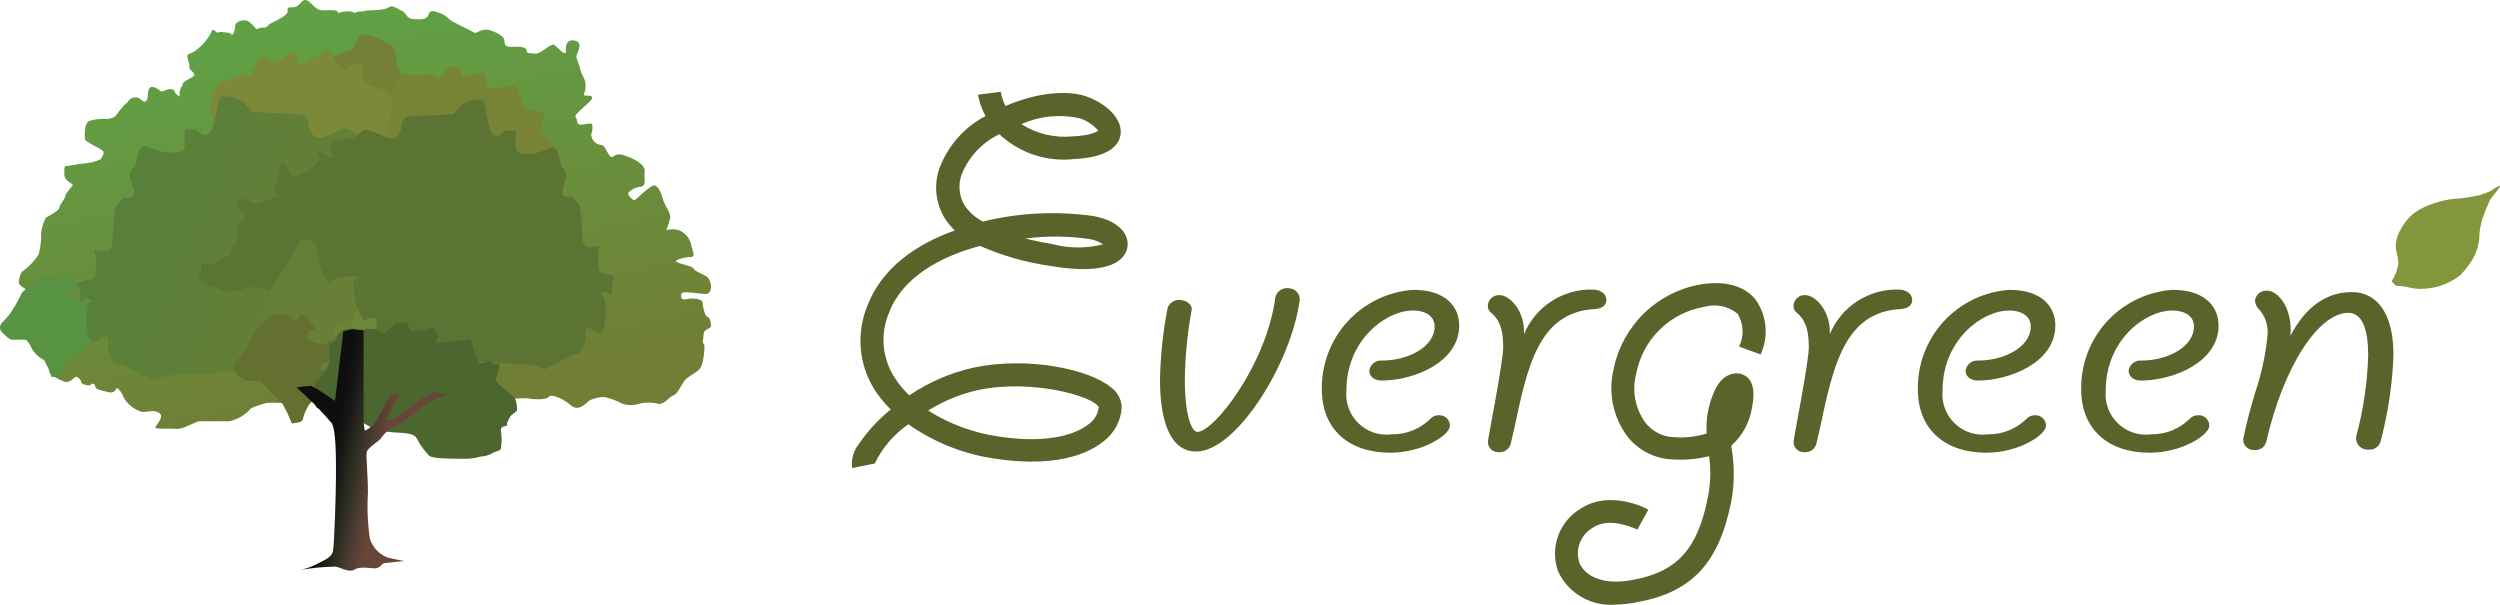
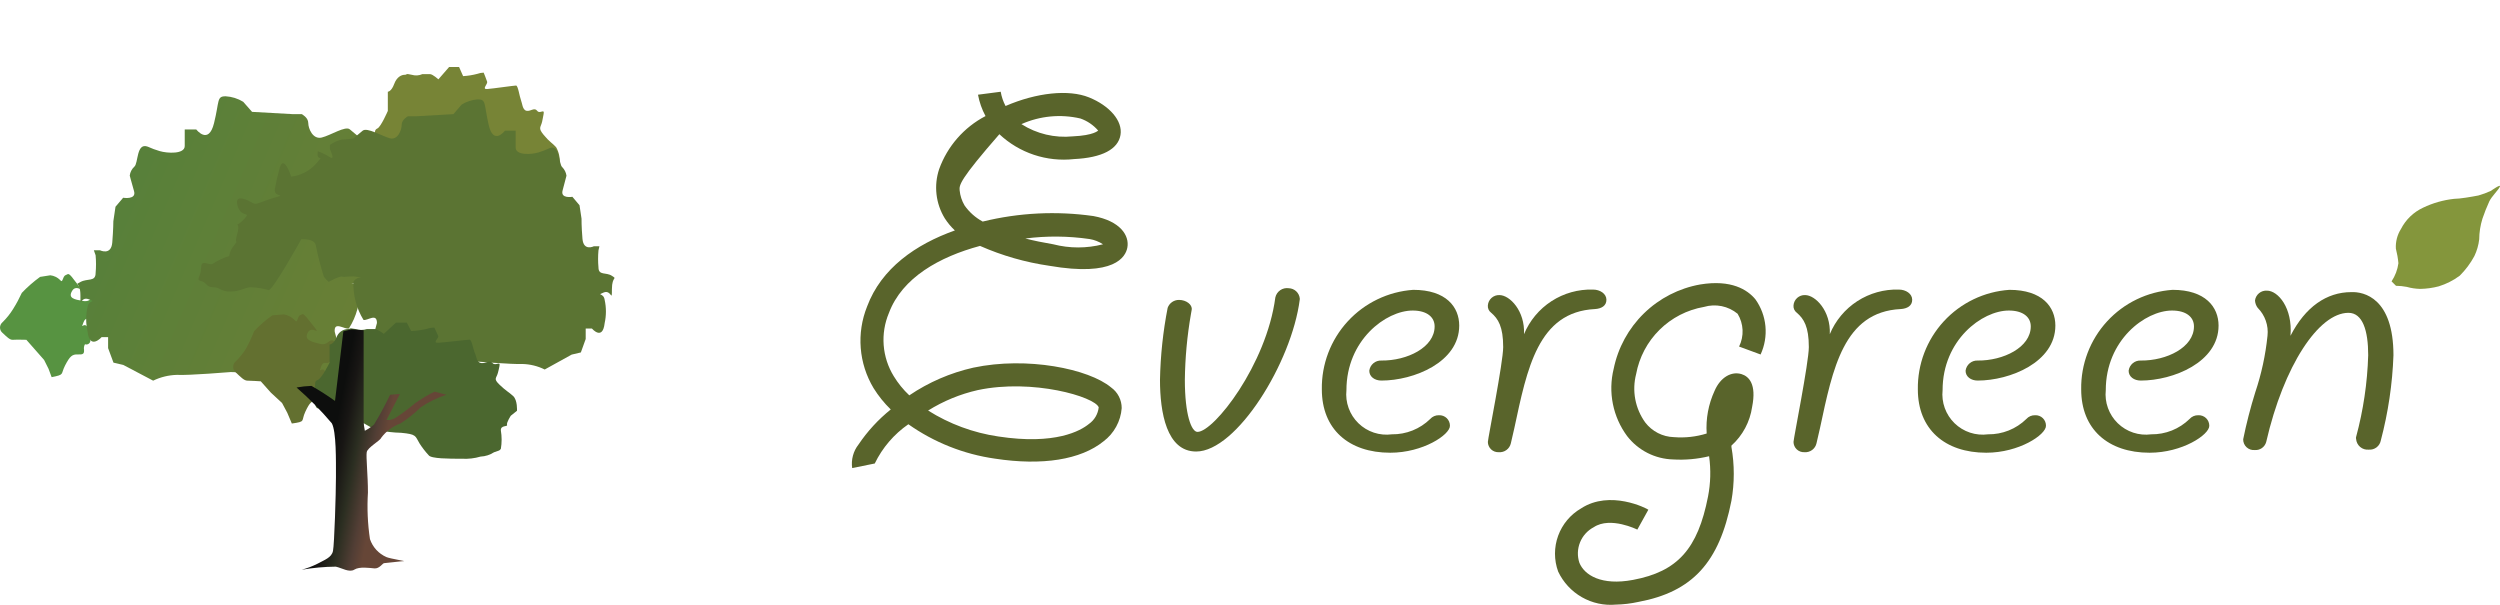
<svg xmlns="http://www.w3.org/2000/svg" width="186" height="45" viewBox="0 0 186 45" fill="none">
-   <path d="M9.49 7.612C9.528 7.533 9.581 7.462 9.646 7.403C9.712 7.345 9.789 7.301 9.872 7.274C9.956 7.247 10.044 7.237 10.132 7.245C10.219 7.254 10.304 7.28 10.381 7.322C10.571 7.462 10.791 7.732 10.931 7.422C11.071 7.112 10.931 6.682 11.171 6.512C11.411 6.342 11.871 6.702 11.941 6.772C12.011 6.842 12.161 6.772 12.391 6.682C12.621 6.592 12.941 6.592 12.991 6.802C13.041 7.012 13.371 7.182 13.371 7.182C13.329 6.939 13.372 6.689 13.491 6.472C13.681 6.252 13.491 6.202 13.851 5.992C14.211 5.782 14.611 5.662 14.401 5.422C14.191 5.182 14.041 5.162 14.091 4.922C14.141 4.683 13.731 4.063 14.091 3.993C14.334 3.918 14.557 3.788 14.741 3.613C15.013 3.384 15.255 3.122 15.461 2.833C15.821 2.383 15.721 2.053 16.011 2.313C16.301 2.573 16.151 2.313 16.541 2.383C16.931 2.453 17.061 2.383 17.211 2.553C17.361 2.723 17.501 2.153 17.501 1.893C17.501 1.633 18.171 1.343 18.551 1.633C18.931 1.923 19.051 2.273 19.201 2.133C19.352 1.993 19.872 2.133 19.922 1.923C19.971 1.713 21.482 1.233 21.402 0.813C21.322 0.393 21.692 0.643 22.052 0.483C22.412 0.323 22.532 -0.297 23.052 0.173C23.572 0.643 23.602 0.793 24.252 0.763C24.902 0.733 25.042 0.763 25.132 0.883C25.222 1.003 24.652 1.053 25.472 0.883C26.292 0.713 26.472 1.093 26.472 0.953C26.472 0.813 27.092 0.883 27.142 0.813C27.192 0.743 28.503 0.813 28.863 0.573C29.222 0.333 29.392 0.573 29.863 0.783C30.333 0.993 30.152 1.373 30.773 1.423C31.393 1.473 31.773 1.423 31.873 1.113C31.973 0.803 32.113 0.733 32.733 0.973C33.353 1.213 33.333 1.443 33.733 1.633C34.133 1.823 34.573 2.083 34.733 2.133C34.893 2.183 35.213 2.443 35.383 2.443C35.553 2.443 35.883 2.043 36.533 2.273C37.183 2.503 37.533 2.793 37.533 3.013C37.533 3.233 37.533 3.513 38.063 3.483C38.593 3.453 39.184 3.483 39.184 3.753C39.184 4.023 39.493 3.963 39.614 3.963C39.704 3.995 39.801 4.006 39.897 3.994C39.993 3.981 40.084 3.947 40.164 3.893C40.544 3.703 41.044 3.223 41.244 3.343C41.444 3.463 42.154 4.343 42.104 3.753C42.054 3.163 42.344 2.863 42.874 3.053C43.404 3.243 42.874 4.053 42.874 4.193C42.874 4.333 43.124 4.902 43.114 4.952C43.175 5.252 43.287 5.54 43.444 5.802C43.527 5.99 43.571 6.192 43.571 6.397C43.571 6.602 43.527 6.805 43.444 6.992C43.304 7.232 44.064 6.992 44.064 7.272C44.064 7.552 42.624 8.512 42.824 8.722C43.024 8.932 42.824 9.272 43.204 9.272C43.584 9.272 44.014 9.082 44.064 9.272C44.1 9.512 44.073 9.757 43.984 9.982C43.989 10.189 44.07 10.386 44.212 10.536C44.355 10.686 44.548 10.777 44.754 10.792C45.084 10.792 45.284 11.882 45.614 11.652C45.944 11.422 46.144 11.432 46.714 11.652C47.284 11.872 48.054 12.282 47.964 12.802C47.874 13.322 48.154 13.802 47.674 13.892C47.33 13.924 47.008 14.076 46.764 14.322C46.624 14.462 47.054 14.892 47.194 14.892C47.334 14.892 48.394 13.702 48.724 13.802C49.054 13.902 49.254 14.562 49.344 14.892C49.434 15.222 49.915 15.892 49.875 16.172C49.796 16.494 49.699 16.811 49.584 17.122C49.882 17.04 50.197 17.04 50.495 17.122C50.713 17.207 50.909 17.341 51.067 17.515C51.225 17.688 51.34 17.896 51.405 18.122C51.405 18.401 51.835 19.121 51.405 19.121C50.975 19.121 50.255 19.311 50.305 19.451C50.355 19.591 51.505 19.781 51.595 19.971C51.685 20.161 52.025 20.281 52.505 20.531C52.985 20.781 53.075 21.871 52.505 21.871C51.935 21.871 50.735 21.591 50.685 21.871C50.635 22.151 50.685 22.351 51.115 22.251C51.545 22.151 52.265 22.251 52.265 22.491C52.265 22.731 52.455 23.581 52.645 23.581C52.835 23.581 52.915 24.151 52.895 24.291C52.875 24.431 52.355 24.521 52.355 24.811C52.355 25.101 52.215 25.571 52.355 25.571C52.495 25.571 52.355 27.041 52.115 27.371C51.875 27.701 51.495 27.841 51.115 28.131C50.735 28.421 50.495 29.271 50.115 29.411C49.734 29.551 49.395 30.171 48.915 30.03C48.475 29.92 48.014 29.92 47.574 30.03C47.156 30.173 46.702 30.173 46.284 30.03C45.863 29.802 45.412 29.634 44.944 29.531C44.582 29.547 44.227 29.628 43.894 29.771C43.654 29.911 43.084 30.701 42.454 30.141C41.824 29.581 40.924 29.291 40.824 29.531C40.724 29.771 39.434 29.721 39.294 29.631C38.732 29.622 38.17 29.655 37.613 29.73C37.233 29.73 35.793 29.82 35.553 29.82C35.313 29.82 33.303 29.631 32.823 29.631C32.343 29.631 30.713 30.011 30.383 30.061C30.052 30.11 27.062 29.131 26.102 29.191C25.187 29.179 24.274 29.297 23.392 29.541C22.94 29.882 22.397 30.08 21.832 30.11C21.174 29.972 20.501 29.929 19.831 29.98C19.291 30.141 18.581 30.33 18.551 30.52C18.152 30.916 17.655 31.199 17.111 31.34C16.821 31.34 15.111 31.34 14.841 31.34C14.571 31.34 13.601 31.97 13.121 31.91C12.641 31.851 11.491 31.97 11.561 31.78C11.631 31.59 12.291 30.96 11.811 30.701C11.331 30.441 11.051 30.701 10.531 30.64C9.965 30.46 9.487 30.075 9.19 29.561C9.19 29.421 8.81 28.851 8.71 28.871C8.61 28.891 8.57 29.3 8.09 29.181C7.61 29.061 7.09 28.971 7.09 28.771C7.09 28.571 6.85 28.461 6.76 28.611C6.67 28.761 6.04 28.611 6.04 28.421C6.04 28.231 5.73 28.021 5.66 28.021C5.59 28.021 5.18 28.521 4.82 28.401C4.46 28.281 3.67 27.901 3.67 27.621C3.755 27.424 3.858 27.237 3.98 27.061C3.98 26.961 3.79 26.921 3.36 26.821C2.901 26.625 2.528 26.27 2.31 25.821C2.31 25.651 1.66 25.011 1.71 24.541C1.76 24.071 1.4 23.541 1.4 23.161C1.4 22.781 1.16 22.451 1.4 22.451C1.64 22.451 2 21.811 2 21.641C2 21.471 1.4 21.311 1.4 21.001C1.4 20.691 1.57 20.171 1.73 20.151C2.174 19.817 2.559 19.412 2.87 18.951C3.015 18.414 3.079 17.858 3.06 17.302C3.112 16.914 3.231 16.539 3.41 16.192C3.41 16.192 4.41 15.682 4.41 15.462C4.41 15.242 4.86 14.792 4.86 14.572C4.86 14.352 5.5 13.782 5.4 13.722C5.3 13.662 4.79 13.342 4.79 13.052C4.79 12.762 4.73 12.352 4.92 12.352C5.11 12.352 6.04 12.162 6.26 12.162C6.692 12.13 7.116 12.021 7.51 11.842C7.51 11.742 7.86 11.402 7.64 11.212C7.42 11.022 6.36 10.542 6.33 10.392C6.3 10.242 6.22 9.152 6.67 8.982C7.116 8.86 7.58 8.816 8.04 8.852C8.04 8.852 8.55 8.752 8.62 8.602C8.801 8.334 9.001 8.08 9.22 7.842L9.49 7.612Z" fill="url(#paint0_linear)" />
-   <path d="M27.106 8.103C27.056 9.193 27.656 8.703 27.956 8.433C28.256 8.163 29.206 8.943 29.456 8.433C29.706 7.923 29.456 7.713 29.456 7.493C29.456 7.273 29.606 6.623 29.906 6.623C30.206 6.623 30.506 7.493 30.656 6.623C30.806 5.753 31.456 6.083 30.806 5.753C30.156 5.423 29.806 5.753 29.656 5.153C29.526 4.804 29.459 4.435 29.456 4.063C29.448 3.926 29.412 3.793 29.35 3.671C29.288 3.549 29.201 3.441 29.096 3.353C28.688 3.175 28.294 2.968 27.916 2.733C27.916 2.733 26.916 2.383 26.706 2.733C26.496 3.083 26.496 3.253 26.306 3.573C26.116 3.893 25.486 3.773 25.306 4.043C25.126 4.313 24.406 4.043 24.456 4.393C24.597 4.84 24.775 5.274 24.985 5.693C25.236 6.363 26.426 7.243 26.216 7.363C25.799 7.537 25.363 7.658 24.916 7.723C24.506 7.773 24.476 7.553 24.506 7.773C24.535 7.993 25.035 8.153 25.186 8.433C25.336 8.713 25.336 9.143 25.586 9.433C25.836 9.723 26.036 10.193 26.436 9.813C26.836 9.433 26.846 9.613 27.036 9.163C27.145 8.82 27.169 8.457 27.106 8.103Z" fill="#738035" />
  <path d="M28.854 8.253V6.824C28.854 6.824 29.115 6.824 29.325 6.254C29.535 5.684 29.905 5.564 30.115 5.564C30.325 5.564 30.115 5.444 30.635 5.564C30.895 5.644 31.176 5.626 31.425 5.514H31.985C32.195 5.514 32.615 5.904 32.615 5.904L33.415 4.984H34.155L34.455 5.664C34.813 5.643 35.169 5.586 35.515 5.494C35.666 5.438 35.825 5.408 35.985 5.404C35.985 5.404 36.195 5.914 36.245 6.084C36.295 6.254 35.825 6.654 36.245 6.624C36.665 6.594 38.245 6.364 38.395 6.364C38.545 6.364 38.656 7.193 38.755 7.433C38.856 7.673 38.865 8.183 39.175 8.243C39.486 8.303 39.756 7.963 39.966 8.243C40.176 8.523 40.546 8.013 40.436 8.533C40.326 9.053 40.436 8.593 40.336 9.043C40.236 9.493 40.006 9.503 40.456 10.043C40.906 10.583 41.066 10.613 41.376 10.953C41.582 11.317 41.673 11.736 41.636 12.153L41.216 12.553C41.216 12.553 40.906 13.123 40.956 13.293C41.006 13.463 40.506 13.293 40.536 13.753C40.605 14.247 40.605 14.749 40.536 15.243C40.426 15.413 40.426 15.353 40.066 15.533C39.706 15.713 40.016 15.703 39.175 15.873C38.789 15.984 38.385 16.022 37.985 15.983C37.115 15.983 35.855 15.983 35.695 15.693C35.458 15.377 35.248 15.043 35.065 14.693C34.745 14.063 34.855 13.943 33.805 13.833C33.258 13.819 32.714 13.742 32.185 13.603C31.605 13.433 30.665 12.523 30.184 12.523C29.586 12.376 29.017 12.126 28.504 11.783C28.294 11.663 27.974 12.243 27.874 11.383C27.787 10.988 27.787 10.578 27.874 10.183C27.924 9.843 27.824 9.673 28.084 9.553C28.344 9.433 28.854 8.253 28.854 8.253Z" fill="#778436" />
-   <path d="M16.062 9.352L15.572 7.982C15.572 7.982 15.822 7.872 15.822 7.262C15.788 7.064 15.817 6.86 15.907 6.68C15.997 6.5 16.143 6.354 16.322 6.263C16.512 6.173 16.322 6.153 16.802 6.053C17.074 6.018 17.325 5.891 17.512 5.693L17.983 5.563C18.172 5.473 18.703 5.673 18.703 5.673L19.183 4.483L19.863 4.183L20.373 4.693C20.701 4.526 21.012 4.329 21.303 4.103C21.43 3.972 21.579 3.863 21.743 3.783C21.743 3.783 22.113 4.173 22.223 4.313C22.333 4.453 22.023 5.013 22.413 4.813C22.803 4.613 24.173 3.813 24.323 3.703C24.473 3.593 24.843 4.373 25.023 4.553C25.203 4.733 25.373 5.213 25.683 5.133C25.993 5.053 26.123 4.633 26.413 4.813C26.703 4.993 26.873 4.373 26.953 4.893C27.033 5.413 26.953 4.943 27.023 5.413C27.093 5.883 26.873 5.973 27.474 6.263C28.073 6.552 28.234 6.552 28.644 6.732C29.054 6.912 29.294 7.732 29.294 7.732L29.044 8.272C29.044 8.272 28.944 8.932 29.044 9.062C29.144 9.192 28.613 9.222 28.814 9.652C29.048 10.086 29.22 10.55 29.324 11.032C29.324 11.232 29.264 11.182 28.984 11.492C28.704 11.802 28.984 11.672 28.273 12.172C27.947 12.465 27.567 12.693 27.153 12.842C26.343 13.192 25.153 13.702 24.933 13.502C24.613 13.314 24.308 13.1 24.023 12.862C23.513 12.402 23.573 12.252 22.563 12.572C22.052 12.78 21.518 12.927 20.973 13.012C20.383 13.082 19.193 12.622 18.753 12.812C18.154 12.92 17.541 12.92 16.942 12.812C16.712 12.812 16.612 13.452 16.222 12.692C16.005 12.354 15.865 11.971 15.812 11.572C15.742 11.232 15.592 11.122 15.812 10.902C15.975 10.401 16.059 9.879 16.062 9.352Z" fill="#7B8938" />
  <path d="M3.842 28.061C4.842 27.861 4.492 27.871 4.842 27.191C5.192 26.511 5.372 26.351 5.782 26.371C6.192 26.391 6.272 26.321 6.252 26.021C6.227 25.88 6.251 25.735 6.322 25.611C6.372 25.63 6.426 25.635 6.479 25.626C6.532 25.617 6.581 25.593 6.622 25.559C6.663 25.524 6.694 25.479 6.711 25.428C6.729 25.378 6.733 25.323 6.722 25.271C6.722 24.821 6.722 24.551 6.462 24.271C6.202 23.991 5.982 24.571 6.212 23.981C6.442 23.391 6.752 24.081 7.032 23.261C7.312 22.441 7.542 22.261 7.172 22.121C6.802 21.981 6.812 22.501 6.172 22.391C5.532 22.281 5.032 22.191 5.372 21.631C5.712 21.071 6.372 21.971 5.712 21.081C5.052 20.191 5.122 20.381 4.882 20.471C4.642 20.561 4.682 21.121 4.472 20.831C4.275 20.636 4.018 20.512 3.742 20.481L2.982 20.601C2.493 20.956 2.038 21.354 1.622 21.791C1.434 22.201 1.22 22.599 0.981 22.981C0.757 23.346 0.488 23.682 0.181 23.981C0.125 24.029 0.079 24.089 0.048 24.156C0.016 24.223 0 24.297 0 24.371C0 24.445 0.016 24.519 0.048 24.586C0.079 24.653 0.125 24.713 0.181 24.761C0.501 25.051 0.721 25.301 0.961 25.281C1.201 25.261 1.962 25.281 1.962 25.281L2.622 26.031L3.282 26.781L3.612 27.441L3.842 28.061Z" fill="#579341" />
  <path d="M9.173 27.151L8.443 26.981L8.043 25.901V25.081H7.563C7.563 25.081 6.673 26.081 6.513 24.662C6.378 24.062 6.378 23.441 6.513 22.842C6.593 22.262 7.243 22.512 6.593 22.262C5.943 22.012 5.983 23.092 5.983 21.982C5.983 20.872 5.463 21.272 5.983 20.982C6.503 20.692 7.113 20.982 7.113 20.322C7.154 19.88 7.154 19.434 7.113 18.992L6.983 18.622H7.443C7.443 18.622 8.273 19.032 8.353 18.042C8.433 17.052 8.433 16.462 8.433 16.462L8.593 15.382L9.163 14.712C9.163 14.712 10.164 14.882 9.973 14.222C9.783 13.562 9.653 13.062 9.653 13.062C9.684 12.809 9.805 12.575 9.993 12.402C10.303 12.152 10.133 10.583 10.994 10.912C11.282 11.044 11.579 11.154 11.884 11.242C12.454 11.412 13.744 11.482 13.744 10.863V9.633H14.604C14.604 9.633 15.514 10.823 15.924 9.163C16.334 7.503 16.114 7.163 16.784 7.163C17.248 7.189 17.698 7.33 18.094 7.573L18.754 8.323L21.805 8.493H22.455C22.455 8.493 22.935 8.743 22.935 9.153C22.935 9.563 23.275 10.393 23.935 10.233C24.595 10.073 25.705 9.343 26.025 9.623L26.755 10.233C26.755 10.233 27.395 10.323 27.755 10.323C28.112 10.393 28.452 10.533 28.756 10.733V11.062C28.756 11.062 28.275 11.982 28.756 11.693C29.072 11.506 29.408 11.352 29.756 11.232C29.916 12.232 29.105 11.322 29.916 12.232C30.444 12.79 31.152 13.144 31.916 13.232C31.916 13.232 32.566 11.232 32.916 12.732C33.058 13.221 33.165 13.719 33.236 14.222C33.316 14.882 32.236 14.552 33.316 14.882C34.396 15.212 34.686 15.462 35.016 15.302C35.346 15.142 36.556 14.472 36.276 15.472C35.996 16.472 35.186 15.972 35.666 16.472C36.146 16.972 36.316 17.002 36.316 17.002C36.316 17.002 36.076 17.002 36.316 17.802C36.556 18.602 36.146 18.132 36.546 18.632C36.767 18.858 36.911 19.149 36.956 19.462C37.411 19.595 37.845 19.79 38.246 20.042C38.496 20.292 39.246 19.632 39.246 20.372C39.246 21.112 39.727 21.312 39.246 21.462C38.766 21.612 38.846 21.942 38.246 21.942C37.646 21.942 37.686 22.272 36.876 22.272C36.066 22.272 35.666 21.942 35.186 21.942C34.724 21.948 34.265 22.005 33.816 22.112C33.496 22.192 31.196 18.112 31.196 18.112C31.196 18.112 30.195 18.032 30.026 18.532C29.855 19.032 29.535 20.812 29.375 21.042C29.262 21.197 29.128 21.335 28.975 21.452C28.975 21.452 27.985 20.982 27.725 21.042C27.465 21.102 27.075 20.982 26.595 21.042L26.115 21.102C26.245 21.09 26.375 21.116 26.49 21.177C26.605 21.237 26.701 21.329 26.765 21.442C26.807 22.501 26.525 23.547 25.955 24.442C25.625 24.521 24.825 23.861 24.905 24.691C25.125 25.563 25.461 26.4 25.905 27.181L25.425 28.181C25.425 28.181 25.185 28.511 24.425 28.181C23.665 27.851 17.164 27.681 17.164 27.681C17.164 27.681 14.014 27.941 13.164 27.891C12.55 27.906 11.946 28.053 11.394 28.321L9.173 27.151Z" fill="url(#paint1_linear)" />
  <path d="M42.536 26.381L43.216 26.221L43.576 25.221V24.441H44.036C44.036 24.441 44.836 25.381 44.986 24.041C45.112 23.471 45.112 22.881 44.986 22.311C44.916 21.761 44.336 22.001 44.916 21.761C45.496 21.521 45.526 22.551 45.526 21.521C45.526 20.491 45.966 20.811 45.526 20.521C45.086 20.231 44.526 20.521 44.526 19.891C44.488 19.472 44.488 19.05 44.526 18.631L44.596 18.321H44.186C44.186 18.321 43.416 18.711 43.336 17.771C43.256 16.831 43.266 16.271 43.266 16.271L43.116 15.271L42.586 14.642C42.586 14.642 41.686 14.802 41.856 14.172C42.026 13.542 42.146 13.072 42.146 13.072C42.112 12.834 42.004 12.613 41.836 12.442C41.546 12.202 41.686 10.712 40.886 11.022C40.618 11.151 40.341 11.258 40.056 11.342C39.546 11.502 38.365 11.572 38.365 10.982V9.722H37.566C37.566 9.722 36.715 10.862 36.355 9.282C35.995 7.702 36.185 7.392 35.555 7.392C35.126 7.421 34.711 7.555 34.345 7.782L33.735 8.492L30.925 8.652H30.345C30.345 8.652 29.885 8.892 29.885 9.282C29.885 9.672 29.595 10.462 28.985 10.282C28.375 10.102 27.314 9.462 26.984 9.722C26.654 9.982 26.304 10.302 26.304 10.302C26.304 10.302 25.724 10.382 25.434 10.382C25.113 10.453 24.81 10.589 24.544 10.782V11.102C24.544 11.102 24.984 11.982 24.544 11.692C24.261 11.513 23.959 11.365 23.644 11.252C23.504 12.192 24.254 11.332 23.504 12.192C23.026 12.721 22.372 13.059 21.664 13.142C21.664 13.142 21.064 11.252 20.764 12.672C20.632 13.139 20.525 13.613 20.444 14.092C20.374 14.722 21.444 14.412 20.374 14.722C19.304 15.031 19.114 15.271 18.824 15.111C18.534 14.952 17.424 14.322 17.664 15.271C17.904 16.221 18.664 15.742 18.244 16.211C17.823 16.681 17.634 16.711 17.634 16.711C17.634 16.711 17.853 16.711 17.634 17.471C17.413 18.231 17.784 17.781 17.413 18.261C17.216 18.482 17.091 18.757 17.053 19.051C16.632 19.175 16.231 19.36 15.863 19.601C15.623 19.841 14.963 19.201 14.963 19.911C14.963 20.621 14.523 20.801 14.963 20.911C15.403 21.021 15.323 21.371 15.863 21.371C16.403 21.371 16.373 21.691 17.123 21.691C17.873 21.691 18.244 21.371 18.674 21.371C19.117 21.389 19.557 21.46 19.984 21.581C20.274 21.661 22.414 17.801 22.414 17.801C22.414 17.801 23.334 17.721 23.484 18.201C23.643 19.005 23.847 19.799 24.094 20.581C24.195 20.727 24.316 20.859 24.454 20.971C24.454 20.971 25.254 20.521 25.454 20.581C25.654 20.641 26.034 20.521 26.454 20.581L26.894 20.641C26.773 20.634 26.653 20.661 26.547 20.719C26.44 20.777 26.353 20.865 26.294 20.971C26.261 21.967 26.522 22.952 27.044 23.801C27.334 23.881 28.045 23.251 28.045 24.031C27.85 24.857 27.548 25.654 27.144 26.401L27.605 27.351C27.605 27.351 27.825 27.66 28.555 27.351C29.285 27.041 35.245 26.881 35.245 26.881C35.245 26.881 38.156 27.12 38.876 27.081C39.449 27.096 40.012 27.235 40.526 27.491L42.536 26.381Z" fill="#5B7433" />
  <path d="M21.713 31.51C22.783 31.36 22.383 31.35 22.713 30.64C23.043 29.93 23.213 29.77 23.643 29.82C24.073 29.87 24.163 29.82 24.113 29.47C24.06 29.332 24.06 29.179 24.113 29.04C24.113 29.04 24.563 29.18 24.513 28.691C24.535 28.295 24.415 27.904 24.173 27.59C23.893 27.271 23.673 27.89 23.893 27.271C24.113 26.651 24.463 27.421 24.723 26.551C24.983 25.681 25.193 25.501 24.803 25.351C24.413 25.201 24.443 25.731 23.803 25.581C23.163 25.431 22.583 25.281 22.913 24.721C23.243 24.161 24.013 25.141 23.243 24.151C22.473 23.161 22.573 23.361 22.333 23.451C22.093 23.541 22.163 24.141 21.923 23.811C21.707 23.59 21.427 23.443 21.123 23.391L20.262 23.461C19.768 23.808 19.312 24.207 18.902 24.651C18.74 25.073 18.55 25.484 18.332 25.881C18.117 26.249 17.851 26.586 17.542 26.881C17.481 26.931 17.432 26.995 17.399 27.067C17.365 27.138 17.348 27.216 17.348 27.296C17.348 27.375 17.365 27.453 17.399 27.525C17.432 27.596 17.481 27.66 17.542 27.711C17.902 28.04 18.152 28.32 18.402 28.32C18.652 28.32 19.402 28.37 19.402 28.37L20.152 29.21L20.983 29.98L21.373 30.71L21.713 31.51Z" fill="#637030" />
  <path d="M24.523 26.981V25.631C24.523 25.631 24.813 25.631 25.033 25.111C25.093 24.932 25.207 24.776 25.359 24.663C25.511 24.551 25.694 24.487 25.883 24.481C26.113 24.481 25.883 24.371 26.453 24.481C26.729 24.569 27.026 24.569 27.303 24.481H27.873C28.103 24.481 28.553 24.841 28.553 24.841L29.463 24.001H30.263L30.593 24.631C30.98 24.611 31.365 24.557 31.743 24.471C31.927 24.408 32.119 24.374 32.313 24.371C32.313 24.371 32.544 24.841 32.603 25.001C32.663 25.161 32.143 25.521 32.603 25.501C33.063 25.481 34.764 25.271 34.934 25.271C35.104 25.271 35.214 26.031 35.334 26.271C35.454 26.511 35.444 26.961 35.794 27.011C36.144 27.061 36.424 26.751 36.644 27.011C36.864 27.271 37.264 26.801 37.154 27.271C37.044 27.741 37.154 27.321 37.044 27.741C36.934 28.161 36.684 28.161 37.174 28.631C37.664 29.101 37.834 29.151 38.174 29.461C38.514 29.77 38.464 30.561 38.464 30.561L38.004 30.93C38.004 30.93 37.664 31.45 37.724 31.61C37.784 31.77 37.234 31.61 37.264 32.03C37.34 32.48 37.34 32.94 37.264 33.39C37.154 33.55 37.154 33.5 36.754 33.65C36.455 33.844 36.11 33.955 35.754 33.97C35.306 34.102 34.839 34.156 34.374 34.13C33.424 34.13 32.063 34.13 31.893 33.87C31.641 33.598 31.413 33.303 31.213 32.99C30.873 32.41 30.983 32.31 29.843 32.2C29.251 32.187 28.662 32.117 28.083 31.99C27.453 31.83 26.433 30.991 25.923 30.991C25.285 30.859 24.671 30.629 24.102 30.311C23.873 30.201 23.533 30.73 23.422 29.941C23.328 29.58 23.328 29.201 23.422 28.841C23.483 28.521 23.363 28.371 23.652 28.261C23.942 28.151 24.523 26.981 24.523 26.981Z" fill="#4B672F" />
  <path d="M22.064 28.83C23.004 29.649 23.88 30.538 24.685 31.49C25.025 32.1 24.995 34.26 24.995 35.49C24.995 36.72 24.875 40.489 24.775 40.989C24.675 41.489 24.135 41.659 23.645 41.929C23.262 42.124 22.859 42.278 22.444 42.389C23.283 42.243 24.133 42.166 24.985 42.159C25.445 42.259 25.985 42.619 26.365 42.379C26.745 42.139 27.505 42.259 27.865 42.289C28.225 42.319 28.475 41.899 28.575 41.899C28.675 41.899 29.865 41.749 30.045 41.749C30.225 41.749 29.045 41.569 28.755 41.449C28.468 41.324 28.21 41.141 27.998 40.91C27.786 40.679 27.625 40.406 27.525 40.109C27.353 38.961 27.303 37.798 27.375 36.64C27.375 35.36 27.225 33.99 27.285 33.64C27.345 33.29 28.285 32.79 28.355 32.58C28.716 32.091 29.214 31.719 29.785 31.51C30.333 31.161 30.842 30.755 31.305 30.3C31.895 29.902 32.538 29.588 33.215 29.37L32.325 29.14C31.823 29.387 31.341 29.675 30.885 30C30.43 30.384 29.952 30.741 29.455 31.07C29.249 31.207 29.002 31.271 28.755 31.25L29.755 29.31L29.025 29.37C28.664 30.13 28.263 30.871 27.825 31.59C27.616 31.768 27.388 31.923 27.145 32.05C27.087 31.791 27.057 31.526 27.055 31.26C27.055 30.83 27.055 24.571 27.055 24.571L26.165 24.501L25.545 24.651L24.925 29.83C24.362 29.426 23.777 29.052 23.174 28.71C22.802 28.722 22.431 28.762 22.064 28.83Z" fill="url(#paint2_linear)" />
  <path d="M177.932 20.934C178.202 20.528 178.377 20.067 178.442 19.584C178.408 19.216 178.344 18.852 178.252 18.494C178.225 17.98 178.357 17.47 178.633 17.034C178.988 16.34 179.566 15.784 180.273 15.454C180.999 15.105 181.78 14.882 182.582 14.794C183.012 14.794 183.872 14.644 184.393 14.544C184.715 14.454 185.03 14.337 185.332 14.194C185.332 14.194 186.122 13.624 185.983 13.904C185.843 14.184 185.393 14.594 185.203 14.984C185.011 15.405 184.841 15.836 184.692 16.274C184.539 16.77 184.457 17.285 184.453 17.804C184.404 18.238 184.282 18.66 184.093 19.054C183.804 19.592 183.436 20.084 183.002 20.514C182.53 20.863 182.003 21.13 181.442 21.304C180.991 21.422 180.528 21.486 180.063 21.494C179.723 21.486 179.387 21.436 179.063 21.344C178.798 21.293 178.53 21.266 178.262 21.264L177.932 20.934Z" fill="#84963C" />
  <path d="M120.227 44.982C119.344 45.063 118.458 44.87 117.689 44.43C116.92 43.99 116.304 43.324 115.926 42.522C115.613 41.663 115.613 40.721 115.926 39.861C116.239 39.002 116.844 38.28 117.636 37.823C119.787 36.423 122.517 37.823 122.637 37.923L121.817 39.403C121.817 39.403 119.817 38.403 118.577 39.222C118.113 39.466 117.751 39.866 117.555 40.351C117.359 40.836 117.342 41.376 117.507 41.872C117.876 42.782 119.137 43.592 121.507 43.142C124.807 42.522 126.317 40.842 127.077 36.943C127.27 35.954 127.297 34.94 127.157 33.943C126.281 34.155 125.378 34.236 124.477 34.183C123.814 34.164 123.163 33.999 122.571 33.698C121.98 33.397 121.462 32.968 121.057 32.443C120.533 31.734 120.172 30.919 119.999 30.055C119.826 29.191 119.846 28.299 120.057 27.444C120.377 25.872 121.162 24.433 122.311 23.313C123.459 22.193 124.918 21.444 126.497 21.164C128.808 20.784 130.008 21.554 130.598 22.264C131.021 22.853 131.279 23.544 131.348 24.266C131.416 24.988 131.292 25.715 130.988 26.374L129.388 25.784C129.577 25.401 129.666 24.976 129.647 24.55C129.627 24.123 129.501 23.708 129.278 23.344C128.934 23.061 128.527 22.866 128.091 22.777C127.655 22.689 127.204 22.708 126.777 22.834C125.525 23.05 124.369 23.646 123.466 24.54C122.563 25.434 121.956 26.584 121.727 27.834C121.569 28.447 121.548 29.087 121.665 29.709C121.783 30.331 122.036 30.92 122.407 31.433C122.659 31.761 122.981 32.029 123.349 32.218C123.718 32.407 124.123 32.511 124.537 32.523C125.36 32.59 126.189 32.498 126.977 32.253C126.904 31.16 127.107 30.067 127.567 29.073C127.998 28.073 128.818 27.604 129.568 27.834C130.118 28.003 130.698 28.573 130.358 30.273C130.198 31.384 129.653 32.403 128.818 33.153V33.253C129.051 34.576 129.051 35.93 128.818 37.253C127.918 41.842 125.917 44.032 121.897 44.782C121.348 44.903 120.789 44.97 120.227 44.982Z" fill="#59642B" />
  <path d="M88.603 23.384C88.323 24.996 88.173 26.627 88.153 28.263C88.153 30.863 88.643 32.133 89.093 32.133C90.313 32.133 94.224 27.133 94.884 22.134C94.932 21.913 95.062 21.72 95.248 21.591C95.433 21.463 95.661 21.411 95.884 21.444C96.089 21.45 96.286 21.53 96.436 21.67C96.587 21.81 96.682 21.999 96.704 22.204V22.274C96.104 26.983 91.993 33.593 88.993 33.593C86.793 33.593 86.303 30.683 86.303 28.263C86.338 26.463 86.528 24.67 86.873 22.904C86.935 22.729 87.051 22.578 87.203 22.472C87.356 22.367 87.537 22.311 87.723 22.314C88.253 22.314 88.723 22.664 88.663 23.044L88.603 23.384Z" fill="#59642B" />
  <path d="M106.736 24.284C106.736 23.594 106.166 23.104 105.105 23.104C103.105 23.104 100.175 25.314 100.175 29.023C100.127 29.475 100.182 29.932 100.337 30.359C100.491 30.786 100.74 31.173 101.066 31.489C101.391 31.806 101.784 32.045 102.216 32.188C102.647 32.33 103.105 32.373 103.555 32.313C104.082 32.32 104.605 32.223 105.094 32.028C105.583 31.832 106.029 31.542 106.406 31.173C106.487 31.082 106.587 31.01 106.7 30.961C106.812 30.913 106.933 30.89 107.056 30.893C107.162 30.888 107.269 30.904 107.369 30.942C107.469 30.979 107.56 31.036 107.637 31.11C107.714 31.185 107.775 31.274 107.816 31.372C107.857 31.471 107.877 31.576 107.876 31.683C107.876 32.343 105.875 33.683 103.435 33.683C100.335 33.683 98.345 31.923 98.345 28.974C98.314 27.103 99.003 25.292 100.268 23.913C101.533 22.535 103.279 21.694 105.145 21.564C107.596 21.564 108.566 22.844 108.566 24.224C108.566 26.953 105.185 28.314 102.775 28.314C102.285 28.314 101.875 28.033 101.875 27.584C101.902 27.367 102.01 27.169 102.177 27.028C102.344 26.887 102.557 26.814 102.775 26.824C104.695 26.844 106.736 25.844 106.736 24.284Z" fill="#59642B" />
  <path d="M112.407 32.983C112.362 33.183 112.246 33.36 112.08 33.481C111.915 33.603 111.711 33.66 111.507 33.643C111.403 33.648 111.299 33.633 111.202 33.597C111.105 33.561 111.015 33.507 110.94 33.435C110.864 33.364 110.804 33.279 110.762 33.184C110.72 33.089 110.698 32.987 110.697 32.883C110.697 32.643 111.837 26.963 111.837 25.823C111.837 24.304 111.467 23.714 110.937 23.264C110.853 23.201 110.786 23.117 110.744 23.02C110.702 22.924 110.686 22.818 110.697 22.714C110.714 22.501 110.814 22.303 110.974 22.161C111.134 22.02 111.343 21.945 111.557 21.954C112.327 21.954 113.467 23.134 113.387 24.863C113.804 23.855 114.519 22.998 115.435 22.405C116.351 21.812 117.426 21.512 118.517 21.544C119.047 21.544 119.518 21.854 119.518 22.304C119.518 22.754 119.147 22.964 118.667 22.994C114.427 23.204 113.617 27.423 112.667 31.853L112.407 32.983Z" fill="#59642B" />
  <path d="M135.147 32.983C135.102 33.183 134.986 33.36 134.821 33.481C134.655 33.603 134.451 33.66 134.247 33.643C134.143 33.648 134.04 33.633 133.942 33.597C133.845 33.561 133.756 33.507 133.68 33.435C133.604 33.364 133.544 33.279 133.502 33.184C133.46 33.089 133.438 32.987 133.437 32.883C133.437 32.643 134.577 26.963 134.577 25.823C134.577 24.304 134.207 23.714 133.677 23.264C133.593 23.201 133.527 23.117 133.484 23.02C133.442 22.924 133.426 22.818 133.437 22.714C133.455 22.501 133.554 22.303 133.714 22.161C133.875 22.02 134.083 21.945 134.297 21.954C135.067 21.954 136.217 23.134 136.137 24.863C136.555 23.855 137.269 22.998 138.185 22.405C139.102 21.812 140.177 21.512 141.268 21.544C141.798 21.544 142.268 21.854 142.268 22.304C142.268 22.754 141.898 22.964 141.408 22.994C137.167 23.204 136.357 27.423 135.407 31.853L135.147 32.983Z" fill="#59642B" />
  <path d="M151.089 24.284C151.089 23.594 150.519 23.104 149.459 23.104C147.459 23.104 144.529 25.314 144.529 29.023C144.481 29.475 144.536 29.932 144.69 30.359C144.845 30.786 145.094 31.173 145.419 31.489C145.745 31.806 146.138 32.045 146.57 32.188C147.001 32.33 147.459 32.373 147.909 32.313C148.435 32.32 148.959 32.223 149.447 32.028C149.937 31.832 150.383 31.542 150.76 31.173C150.84 31.082 150.941 31.01 151.053 30.961C151.166 30.913 151.287 30.89 151.409 30.893C151.516 30.888 151.622 30.904 151.721 30.942C151.821 30.979 151.912 31.037 151.988 31.111C152.064 31.185 152.123 31.274 152.163 31.373C152.203 31.471 152.223 31.577 152.22 31.683C152.22 32.343 150.22 33.683 147.779 33.683C144.679 33.683 142.688 31.923 142.688 28.974C142.659 27.101 143.348 25.289 144.615 23.91C145.883 22.532 147.63 21.692 149.499 21.564C151.949 21.564 152.919 22.844 152.919 24.224C152.919 26.953 149.54 28.314 147.139 28.314C146.649 28.314 146.239 28.033 146.239 27.584C146.266 27.367 146.374 27.169 146.541 27.028C146.707 26.887 146.921 26.814 147.139 26.824C149.049 26.844 151.089 25.844 151.089 24.284Z" fill="#59642B" />
  <path d="M163.231 24.284C163.231 23.594 162.661 23.104 161.602 23.104C159.6 23.104 156.67 25.314 156.67 29.023C156.622 29.475 156.677 29.932 156.832 30.359C156.987 30.786 157.235 31.173 157.561 31.489C157.887 31.806 158.28 32.045 158.712 32.188C159.143 32.33 159.6 32.373 160.051 32.313C160.578 32.32 161.1 32.223 161.59 32.028C162.079 31.832 162.524 31.542 162.901 31.173C162.983 31.082 163.082 31.01 163.195 30.961C163.307 30.913 163.429 30.89 163.551 30.893C163.658 30.888 163.764 30.904 163.864 30.942C163.965 30.979 164.055 31.036 164.133 31.11C164.209 31.185 164.27 31.274 164.311 31.372C164.352 31.471 164.372 31.576 164.371 31.683C164.371 32.343 162.371 33.683 159.93 33.683C156.831 33.683 154.841 31.923 154.841 28.974C154.81 27.103 155.499 25.292 156.764 23.913C158.028 22.535 159.774 21.694 161.64 21.564C164.081 21.564 165.061 22.844 165.061 24.224C165.061 26.953 161.68 28.314 159.271 28.314C158.78 28.314 158.371 28.033 158.371 27.584C158.398 27.367 158.506 27.169 158.673 27.028C158.84 26.887 159.052 26.814 159.271 26.824C161.201 26.844 163.231 25.844 163.231 24.284Z" fill="#59642B" />
  <path d="M178.073 26.434C177.996 28.572 177.68 30.695 177.134 32.763C177.097 32.97 176.984 33.156 176.817 33.283C176.65 33.411 176.442 33.471 176.234 33.453C176.119 33.464 176.003 33.452 175.893 33.417C175.783 33.383 175.682 33.327 175.594 33.252C175.506 33.178 175.435 33.086 175.383 32.983C175.332 32.88 175.301 32.768 175.293 32.653C175.278 32.608 175.278 32.559 175.293 32.513C175.83 30.526 176.133 28.482 176.194 26.424C176.194 24.594 175.783 23.274 174.723 23.274C172.522 23.274 169.912 27.184 168.603 32.893C168.55 33.074 168.437 33.232 168.283 33.339C168.128 33.447 167.94 33.498 167.753 33.483C167.643 33.493 167.531 33.48 167.427 33.444C167.321 33.408 167.226 33.35 167.144 33.275C167.064 33.199 166.998 33.108 166.955 33.006C166.912 32.904 166.891 32.794 166.893 32.683C167.132 31.502 167.433 30.334 167.793 29.184C168.251 27.822 168.556 26.413 168.702 24.984C168.745 24.605 168.701 24.221 168.574 23.861C168.449 23.501 168.242 23.174 167.973 22.904C167.853 22.745 167.783 22.553 167.772 22.354C167.8 22.142 167.908 21.948 168.073 21.813C168.238 21.677 168.449 21.61 168.662 21.624C169.482 21.624 170.583 22.904 170.412 24.984C171.513 22.834 173.103 21.734 174.933 21.734C175.874 21.694 178.073 22.174 178.073 26.434Z" fill="#59642B" />
-   <path d="M63.402 34.824C63.358 34.515 63.377 34.201 63.458 33.901C63.539 33.6 63.679 33.319 63.872 33.074C64.536 32.088 65.346 31.208 66.272 30.464C65.782 29.988 65.352 29.454 64.992 28.874C64.449 27.968 64.122 26.949 64.039 25.895C63.956 24.843 64.118 23.785 64.512 22.804C65.572 19.955 68.142 18.175 71.042 17.145C70.756 16.878 70.504 16.575 70.292 16.245C69.96 15.703 69.749 15.094 69.677 14.462C69.604 13.829 69.671 13.189 69.872 12.585C70.486 10.882 71.718 9.472 73.323 8.636C73.054 8.138 72.865 7.602 72.763 7.046L74.453 6.826C74.515 7.196 74.637 7.554 74.813 7.886C77.123 6.886 79.513 6.636 81.023 7.246C82.534 7.856 83.544 8.986 83.364 10.045C83.184 11.105 81.994 11.735 79.913 11.835C78.908 11.947 77.89 11.839 76.93 11.52C75.97 11.201 75.091 10.677 74.353 9.985C73.073 10.598 72.07 11.668 71.543 12.985C71.409 13.361 71.359 13.762 71.397 14.159C71.435 14.557 71.56 14.941 71.763 15.285C72.113 15.784 72.576 16.195 73.113 16.485C75.808 15.823 78.606 15.684 81.353 16.075C83.354 16.445 84.044 17.525 83.874 18.425C83.744 19.105 82.934 20.615 78.073 19.775C76.294 19.518 74.558 19.02 72.913 18.295C69.912 19.105 67.122 20.645 66.132 23.294C65.816 24.049 65.684 24.867 65.746 25.683C65.809 26.498 66.065 27.287 66.492 27.984C66.812 28.511 67.203 28.992 67.652 29.414C69.097 28.437 70.711 27.738 72.413 27.354C76.413 26.504 81.013 27.444 82.664 28.824C82.909 28.999 83.109 29.23 83.246 29.498C83.384 29.766 83.455 30.063 83.454 30.364C83.418 30.848 83.278 31.319 83.045 31.744C82.813 32.17 82.492 32.542 82.104 32.834C80.413 34.204 77.543 34.663 74.023 34.123C71.703 33.793 69.496 32.915 67.582 31.564C66.511 32.306 65.65 33.311 65.082 34.484L63.402 34.824ZM69.052 30.544C70.639 31.544 72.417 32.201 74.273 32.474C78.523 33.124 80.403 32.044 81.013 31.544C81.217 31.401 81.387 31.217 81.513 31.003C81.639 30.789 81.717 30.551 81.744 30.304C81.463 29.524 76.833 28.154 72.743 29.024C71.436 29.321 70.189 29.835 69.052 30.544ZM76.283 17.745C76.916 17.905 77.61 18.048 78.363 18.175C79.577 18.488 80.85 18.488 82.064 18.175C81.761 17.976 81.421 17.843 81.064 17.785C79.479 17.555 77.871 17.541 76.283 17.745ZM75.993 9.235C77.128 9.959 78.474 10.279 79.813 10.145C81.394 10.075 81.694 9.715 81.704 9.715C81.35 9.305 80.895 8.995 80.383 8.816C78.913 8.474 77.372 8.621 75.993 9.235Z" fill="#59642B" />
+   <path d="M63.402 34.824C63.358 34.515 63.377 34.201 63.458 33.901C63.539 33.6 63.679 33.319 63.872 33.074C64.536 32.088 65.346 31.208 66.272 30.464C65.782 29.988 65.352 29.454 64.992 28.874C64.449 27.968 64.122 26.949 64.039 25.895C63.956 24.843 64.118 23.785 64.512 22.804C65.572 19.955 68.142 18.175 71.042 17.145C70.756 16.878 70.504 16.575 70.292 16.245C69.96 15.703 69.749 15.094 69.677 14.462C69.604 13.829 69.671 13.189 69.872 12.585C70.486 10.882 71.718 9.472 73.323 8.636C73.054 8.138 72.865 7.602 72.763 7.046L74.453 6.826C74.515 7.196 74.637 7.554 74.813 7.886C77.123 6.886 79.513 6.636 81.023 7.246C82.534 7.856 83.544 8.986 83.364 10.045C83.184 11.105 81.994 11.735 79.913 11.835C78.908 11.947 77.89 11.839 76.93 11.52C75.97 11.201 75.091 10.677 74.353 9.985C71.409 13.361 71.359 13.762 71.397 14.159C71.435 14.557 71.56 14.941 71.763 15.285C72.113 15.784 72.576 16.195 73.113 16.485C75.808 15.823 78.606 15.684 81.353 16.075C83.354 16.445 84.044 17.525 83.874 18.425C83.744 19.105 82.934 20.615 78.073 19.775C76.294 19.518 74.558 19.02 72.913 18.295C69.912 19.105 67.122 20.645 66.132 23.294C65.816 24.049 65.684 24.867 65.746 25.683C65.809 26.498 66.065 27.287 66.492 27.984C66.812 28.511 67.203 28.992 67.652 29.414C69.097 28.437 70.711 27.738 72.413 27.354C76.413 26.504 81.013 27.444 82.664 28.824C82.909 28.999 83.109 29.23 83.246 29.498C83.384 29.766 83.455 30.063 83.454 30.364C83.418 30.848 83.278 31.319 83.045 31.744C82.813 32.17 82.492 32.542 82.104 32.834C80.413 34.204 77.543 34.663 74.023 34.123C71.703 33.793 69.496 32.915 67.582 31.564C66.511 32.306 65.65 33.311 65.082 34.484L63.402 34.824ZM69.052 30.544C70.639 31.544 72.417 32.201 74.273 32.474C78.523 33.124 80.403 32.044 81.013 31.544C81.217 31.401 81.387 31.217 81.513 31.003C81.639 30.789 81.717 30.551 81.744 30.304C81.463 29.524 76.833 28.154 72.743 29.024C71.436 29.321 70.189 29.835 69.052 30.544ZM76.283 17.745C76.916 17.905 77.61 18.048 78.363 18.175C79.577 18.488 80.85 18.488 82.064 18.175C81.761 17.976 81.421 17.843 81.064 17.785C79.479 17.555 77.871 17.541 76.283 17.745ZM75.993 9.235C77.128 9.959 78.474 10.279 79.813 10.145C81.394 10.075 81.694 9.715 81.704 9.715C81.35 9.305 80.895 8.995 80.383 8.816C78.913 8.474 77.372 8.621 75.993 9.235Z" fill="#59642B" />
  <defs>
    <linearGradient id="paint0_linear" x1="22.642" y1="0.263" x2="28.82" y2="30.201" gradientUnits="userSpaceOnUse">
      <stop stop-color="#60A245" />
      <stop offset="0.98" stop-color="#707F35" />
    </linearGradient>
    <linearGradient id="paint1_linear" x1="35.426" y1="26.061" x2="8.615" y2="14.469" gradientUnits="userSpaceOnUse">
      <stop stop-color="#6D7E34" />
      <stop offset="0.45" stop-color="#667F36" />
      <stop offset="1" stop-color="#57803A" />
    </linearGradient>
    <linearGradient id="paint2_linear" x1="24.645" y1="33.46" x2="28.425" y2="34.19" gradientUnits="userSpaceOnUse">
      <stop stop-color="#0D0E0D" />
      <stop offset="0.2" stop-color="#181614" />
      <stop offset="0.47" stop-color="#2B2E21" />
      <stop offset="0.79" stop-color="#523E35" />
      <stop offset="1" stop-color="#664637" />
    </linearGradient>
  </defs>
</svg>